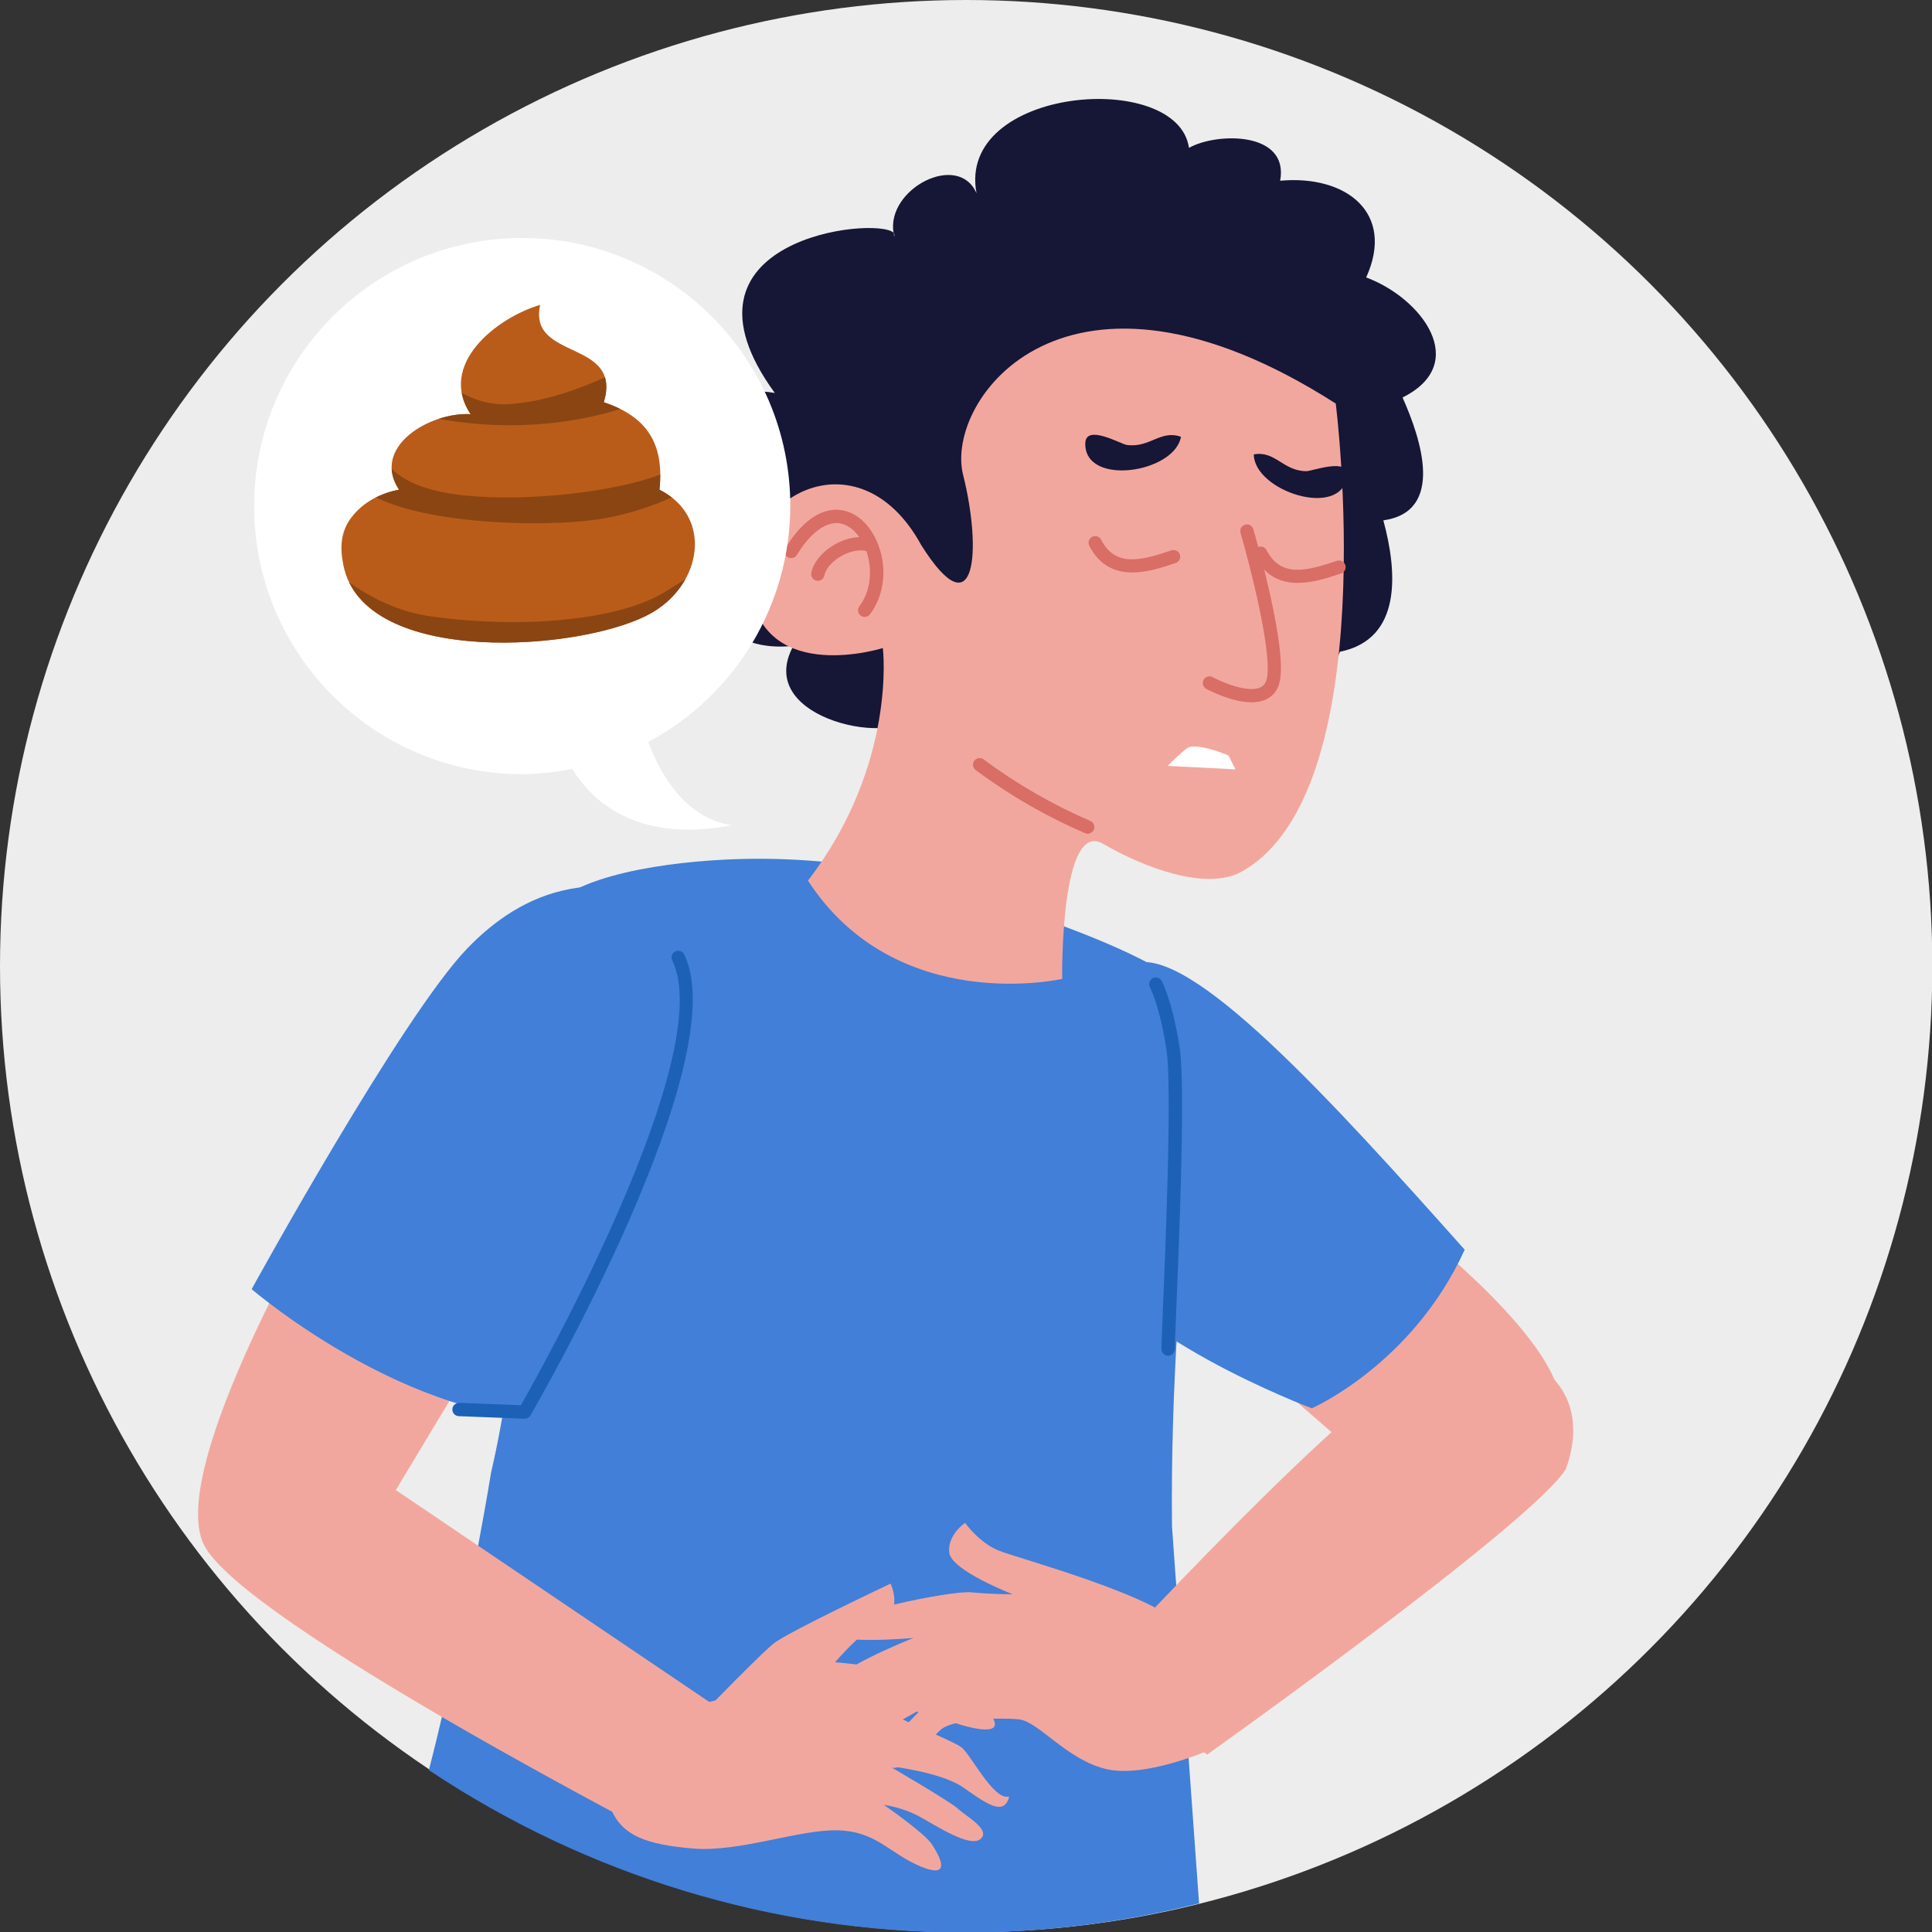
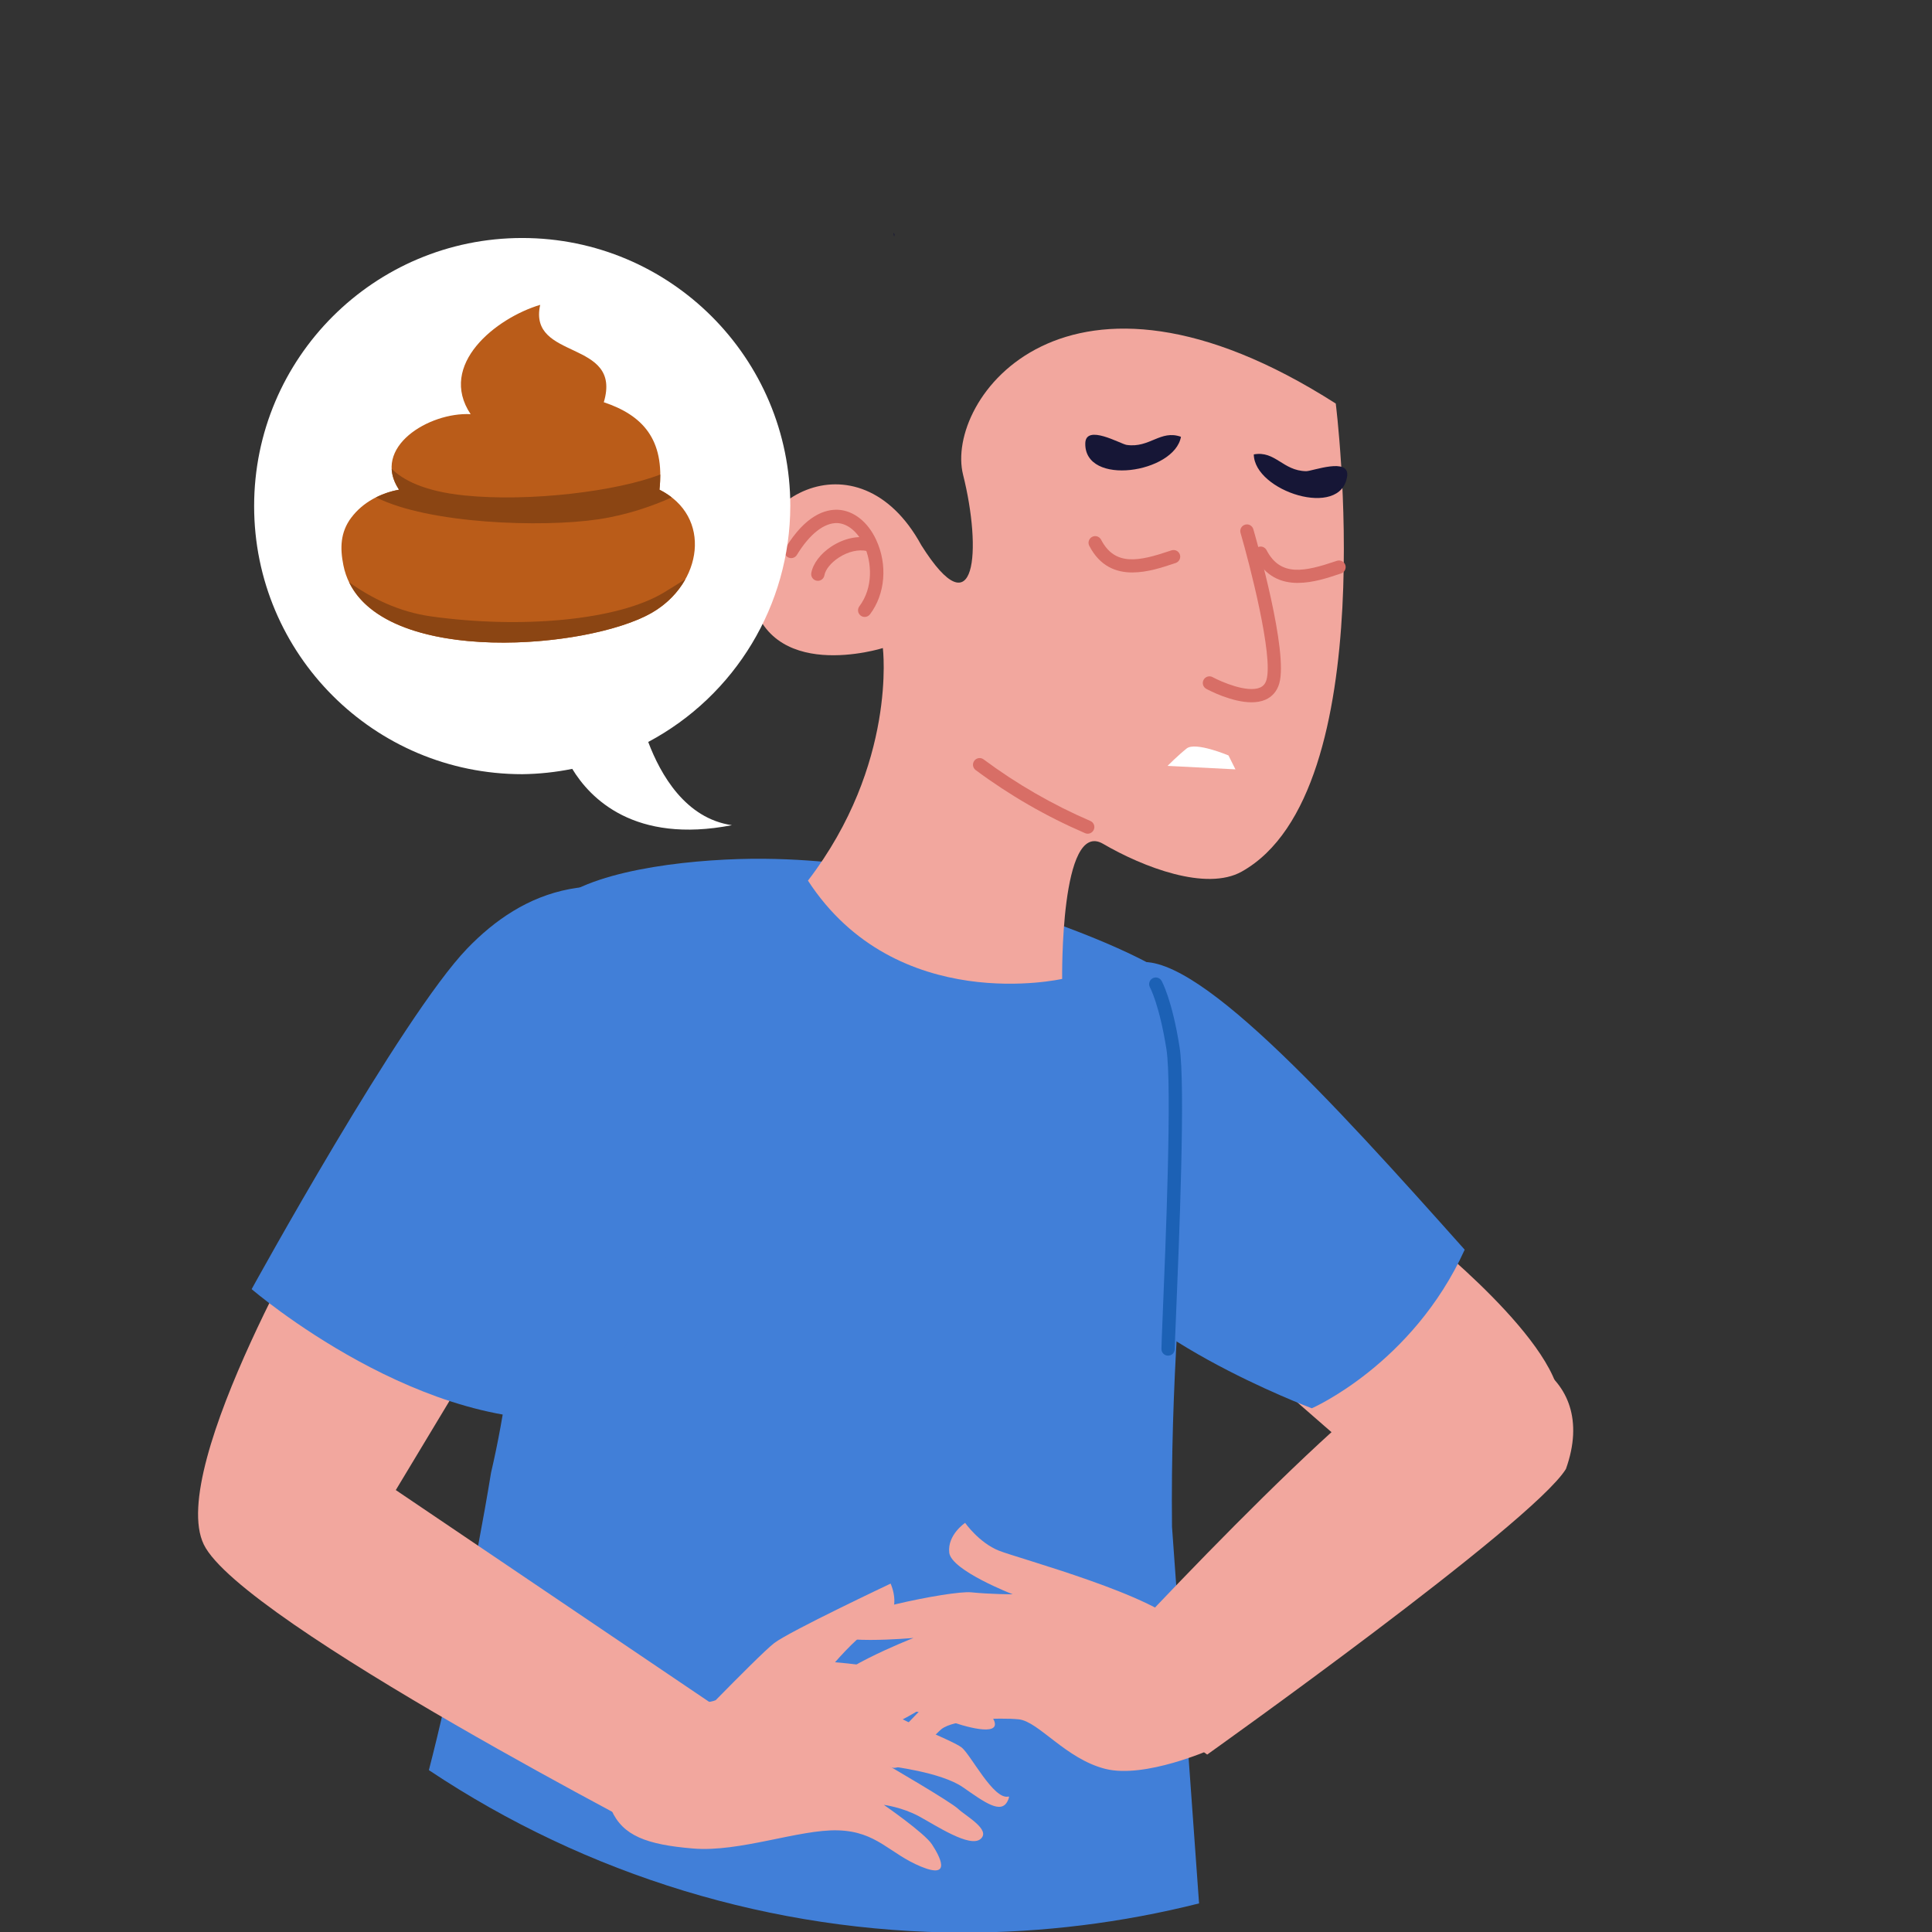
<svg xmlns="http://www.w3.org/2000/svg" data-name="Layer 2" height="106" preserveAspectRatio="xMidYMid meet" version="1.0" viewBox="0.0 0.0 106.0 106.0" width="106" zoomAndPan="magnify">
  <rect x="0.0" y="0.0" width="106.0" height="106.0" fill="#333333" stroke="none" />
  <g data-name="OBJECTS">
    <g data-name="Man Diarrhea Hepatitis Symptoms">
      <g id="change1_1">
-         <circle cx="53.009" cy="53.009" fill="#ededed" r="53.009" />
-       </g>
+         </g>
      <g data-name="Joint pain-0-6-9">
        <g id="change2_1">
          <path d="M85.586,77.247c.316-3.396-7.683-9.672-7.683-9.672,0,0-8.31,6.793-8.721,7.169-.411.376,3.803,3.628,7.79,7.311,3.986,3.683,8.299-1.412,8.614-4.808Z" fill="#f2a79e" />
        </g>
        <g id="change3_1">
          <path d="M49.022,12.768c.011.071.013.14.032.211.043-.079.03-.15-.032-.211Z" fill="#161636" />
        </g>
        <g id="change3_2">
-           <path d="M43.53,35.435c-2.289,4.166,6.141,5.602,6.441,3.666,3.653,1.052,6.502,3.252,10.51.854,4.843,2.661,10.774,1.923,13.033-4.196,3.413-.691,3.158-4.361,2.384-7.209,3.392-.482,2.065-4.476,1.054-6.741,3.739-1.865,1.061-5.449-1.996-6.587,1.604-3.539-1.092-5.635-4.719-5.306.498-2.728-3.503-2.654-5.004-1.803-.615-4.333-12.777-3.357-11.655,2.493-.995-2.306-4.949-.25-4.555,2.162.062.061.076.132.032.211-.019-.071-.021-.141-.032-.211-.929-.918-12.695.306-6.513,8.793-3.726-.681-4.061,3.046-1.866,5.348-3.355,3.104-2.637,9.105,2.887,8.527Z" fill="#161636" />
-         </g>
+           </g>
        <g id="change4_1">
          <path d="M65.54,54.57c-3.464-3.464-17.568-6.927-17.568-6.927,0,0-2.597-.496-6.061-.526-3.464-.031-8.985.496-11.258,2.259-3.079,2.386-.573,18.014-3.711,31.421-.849,5.201-2.255,11.84-3.411,16.322,8.684,5.794,18.886,8.895,29.325,8.914,4.36,0,8.703-.538,12.931-1.602l-1.484-20.665c-.17-15.414,2.442-27.991,1.237-29.196Z" fill="#417fd8" />
        </g>
        <g id="change2_2">
          <path d="M50.539,29.896c-3.467-6.322-10.196-2.574-9.356,2.557.84,5.131,7.255,3.103,7.255,3.103,0,0,.792,6.367-4.109,12.76,4.858,7.465,13.947,5.392,13.947,5.392,0,0-.118-8.787,2.243-7.412,2.202,1.282,5.658,2.615,7.608,1.525,7.848-4.391,5.16-25.68,5.16-25.68-14.804-9.46-21.475-.19-20.447,3.909,1.029,4.099.728,8.666-2.303,3.846Z" fill="#f2a79e" />
        </g>
        <g id="change5_1">
          <path d="M59.678,45.742c-.049,0-.098-.01-.145-.03-2.124-.915-4.144-2.08-6.003-3.462-.162-.12-.195-.349-.075-.511.12-.163.35-.195.511-.075,1.813,1.348,3.784,2.484,5.856,3.378.186.079.271.294.19.479-.06.138-.193.221-.335.221Z" fill="#d86e66" />
        </g>
        <g id="change3_3">
          <path d="M64.794,23.965c-1.129-.403-1.712.631-2.982.445-.327-.048-2.244-1.169-2.267-.087-.05,2.384,4.898,1.632,5.249-.358Z" fill="#161636" />
        </g>
        <g id="change3_4">
          <path d="M73.912,26.132c.152-1.071-1.92-.275-2.251-.28-1.283-.021-1.691-1.137-2.871-.921.025,2.021,4.787,3.562,5.122,1.201Z" fill="#161636" />
        </g>
        <g data-name="path259-8-7-5" id="change5_4">
          <path d="M68.668,38.532c-1.077,0-2.316-.647-2.484-.738-.178-.096-.244-.316-.148-.494.096-.179.318-.245.494-.148.485.261,1.899.871,2.597.574.184-.077.298-.214.36-.43.374-1.302-.901-6.258-1.424-8.058-.057-.193.055-.396.249-.452.192-.059.396.055.452.249.198.683,1.926,6.723,1.424,8.463-.122.427-.392.738-.778.9-.226.095-.479.134-.741.134Z" fill="#d86e66" />
        </g>
        <g data-name="path261-7-5-0" id="change5_2">
          <path d="M47.442,33.849c-.076,0-.153-.023-.22-.073-.161-.121-.193-.35-.072-.512.772-1.028.687-2.42.257-3.342-.34-.733-.886-1.19-1.458-1.223-.715-.027-1.516.58-2.229,1.749-.104.172-.33.225-.502.121-.172-.104-.227-.329-.121-.502,1.103-1.807,2.183-2.132,2.893-2.098.846.048,1.624.662,2.08,1.645.635,1.366.503,2.972-.336,4.089-.071.095-.182.146-.292.146Z" fill="#d86e66" />
        </g>
        <g data-name="path262-9-9-6" id="change5_5">
          <path d="M44.871,31.867c-.021,0-.043-.002-.065-.006-.198-.036-.33-.227-.294-.425.094-.516.504-1.057,1.096-1.447.685-.45,1.459-.619,2.13-.468.197.046.32.241.275.438s-.237.319-.438.275c-.476-.109-1.056.029-1.565.365-.423.278-.722.649-.779.968-.032.177-.186.3-.359.3Z" fill="#d86e66" />
        </g>
        <g id="change2_3">
          <path d="M17.893,65.699s-8.781,14.795-6.71,19.045c2.071,4.25,25.991,16.55,25.991,16.55l4.407-6.114-19.865-13.427,6.74-11.196-10.563-4.858Z" fill="#f2a79e" />
        </g>
        <g id="change4_2">
          <path d="M39.439,50.56c-6.445-3.6-10.797-1.641-13.806,1.481-3.608,3.743-11.826,18.688-11.826,18.688,0,0,9.502,8.18,18.425,7.039,6.981-11.86,8.879-24.377,7.207-27.209Z" fill="#417fd8" />
        </g>
        <g id="change4_3">
          <path d="M71.972,77.266s5.523-2.404,8.389-8.701c-7.248-8.128-15.101-16.804-18.193-15.686-3.197,6.447-4.738,10.555-2.928,15.429,1.809,4.873,12.733,8.958,12.733,8.958Z" fill="#417fd8" />
        </g>
        <g data-name="path312-7-1-1" id="change6_2">
-           <path d="M28.787,77.838h-.014l-3.602-.139c-.202-.008-.359-.178-.352-.379.008-.202.168-.349.379-.352l3.381.131c1.145-2.012,10.807-19.274,8.305-24.408-.089-.182-.014-.4.168-.488.181-.09.399-.014.488.168,2.814,5.774-7.978,24.491-8.438,25.285-.065.112-.186.182-.315.182Z" fill="#1c61b5" />
-         </g>
+           </g>
        <g id="change7_1">
          <path d="M65.108,41.064c-.478.382-1.051.956-1.051.956l3.726.191-.382-.764s-1.815-.764-2.293-.382Z" fill="#fff" />
        </g>
        <g data-name="path244-6" id="change6_1">
          <path d="M64.088,74.379c-.202,0-.365-.163-.365-.365,0-.167.028-.85.069-1.853.156-3.767.522-12.587.205-14.596-.387-2.444-.898-3.382-.903-3.391-.098-.176-.036-.398.14-.497.173-.098.396-.039.496.137.023.041.578,1.034.988,3.638.329,2.079-.025,10.63-.195,14.739-.041.987-.069,1.658-.069,1.822,0,.202-.163.365-.365.365Z" fill="#1c61b5" />
        </g>
        <g id="change2_4">
          <path d="M85.916,80.594c1.911-5.351-3.44-7.644-7.453-6.115-4.013,1.529-18.441,17.295-18.441,17.295l6.211,4.491s17.868-12.708,19.683-15.67Z" fill="#f2a79e" />
        </g>
        <g id="change2_5">
          <path d="M48.249,89.079c1.367-.587.615-2.194.615-2.194,0,0-5.559,2.624-6.391,3.267-.463.358-1.946,1.847-3.206,3.13-1.294.535-5.137-.83-5.137-.83,0,0-1.473,4.882-.581,6.867.627,1.395,1.913,1.887,4.471,2.1,2.558.219,5.826-1.06,7.961-.996,2.135.064,2.812,1.271,4.547,1.988,1.736.716,1.015-.587.606-1.216-.409-.63-2.642-2.17-2.642-2.17,0,0,.993.124,1.928.627.934.505,2.797,1.749,3.381,1.243.584-.505-.818-1.258-1.233-1.651-.416-.393-3.776-2.345-3.776-2.345,0,0,2.841.32,4.049,1.166,1.209.843,2.093,1.487,2.447.738.033-.07.118-.253.034-.234h0c-.811.189-2.054-2.287-2.558-2.69-.557-.444-4.363-1.843-3.74-2.012.623-.171,1.942.155,2.929.514.987.364,2.87.893,2.61.078-.26-.815-2.648-1.932-3.539-2.338-.649-.298-3.429-.781-5.209-.921.726-.825,1.686-1.802,2.434-2.123Z" fill="#f2a79e" />
        </g>
        <g id="change2_6">
          <path d="M45.221,92.916c.109,1.089,4.9-.762,4.9-.762,0,0-4.137,1.742-3.484,2.722s4.029-1.198,4.029-1.198c0,0-2.613,2.395-1.96,3.158.653.762,2.286-1.416,2.94-1.96.653-.544,3.158-.653,4.246-.544,1.089.109,2.582,2.175,4.76,2.72,2.178.544,5.806-1.078,5.806-1.078h0s-.222-4.908-1.529-6.651c-1.307-1.742-9.037-3.811-10.126-4.246-1.089-.436-1.851-1.524-1.851-1.524,0,0-.98.653-.871,1.633.109.98,3.484,2.286,3.484,2.286,0,0-1.198,0-2.286-.109-1.089-.109-7.513,1.197-7.731,2.068s4.573.436,4.573.436c0,0-5.008,1.96-4.9,3.049Z" fill="#f2a79e" />
        </g>
        <g data-name="path421" id="change5_6">
          <path d="M62.131,31.409c-.899,0-1.783-.335-2.367-1.462-.093-.179-.023-.399.156-.492s.398-.023.492.156c.769,1.481,2.104,1.174,3.771.615l.089-.03c.197-.062.398.04.463.231.063.19-.04.397-.23.462l-.09.029c-.63.211-1.464.49-2.283.49Z" fill="#d86e66" />
        </g>
        <g data-name="path422" id="change5_3">
          <path d="M71.208,31.982c-.899,0-1.782-.335-2.366-1.462-.093-.179-.022-.399.156-.492.18-.093.4-.021.492.156.769,1.481,2.104,1.174,3.77.615l.089-.03c.197-.062.398.041.463.23.063.191-.04.398-.23.463l-.09.029c-.63.211-1.464.49-2.283.49Z" fill="#d86e66" />
        </g>
      </g>
      <g id="change7_2">
        <path d="M43.361,27.767c0-8.123-6.585-14.709-14.709-14.709-8.123,0-14.709,6.585-14.709,14.709s6.585,14.709,14.709,14.709c.922-.011,1.841-.109,2.745-.292.979,1.613,3.405,4.128,8.761,3.09-2.547-.367-3.916-2.772-4.593-4.566,4.784-2.548,7.78-7.52,7.795-12.94Z" fill="#fff" />
      </g>
      <g id="change8_1">
        <path d="M19.276,28.394c-.611.814-.623,1.684-.436,2.618,1.126,5.629,13.22,4.724,16.906,2.618,2.804-1.602,3.356-5.303.436-6.762.305-2.774-.94-4.094-3.054-4.799,1.044-3.48-4.175-2.261-3.49-5.344-2.428.724-5.63,3.28-3.817,5.999-2.275-.123-5.478,1.817-3.926,4.145-.998.18-1.982.679-2.618,1.527Z" fill="#ba5c19" />
      </g>
      <g id="change9_1">
        <path d="M32.808,28.495c1.596-.238,2.978-.727,4.047-1.204-.2-.156-.424-.3-.674-.425.032-.294.044-.568.042-.831-2.348.915-7.142,1.514-10.741,1.148-2.244-.228-3.398-.87-3.993-1.461.017.365.14.748.404,1.143-.432.078-.86.222-1.261.422,2.874,1.454,9.089,1.666,12.175,1.207Z" fill="#8b4513" />
      </g>
      <g id="change9_2">
        <path d="M35.746,33.63c.826-.472,1.454-1.128,1.858-1.853-.375.236-.739.466-1.171.728-2.545,1.542-7.867,2.005-12.802,1.311-1.754-.247-3.258-1.001-4.477-1.87,2.22,4.582,13.125,3.665,16.592,1.684Z" fill="#8b4513" />
      </g>
      <g id="change9_3">
-         <path d="M34.033,22.44c-.281-.14-.582-.263-.906-.371.171-.569.173-1.011.062-1.368h0c-1.227.56-3.312,1.37-5.316,1.471-1.006.05-1.855-.23-2.544-.627.069.386.225.781.49,1.179-.554-.03-1.164.063-1.746.254,4.551.828,8.192.018,9.959-.537Z" fill="#8b4513" />
-       </g>
+         </g>
    </g>
  </g>
</svg>